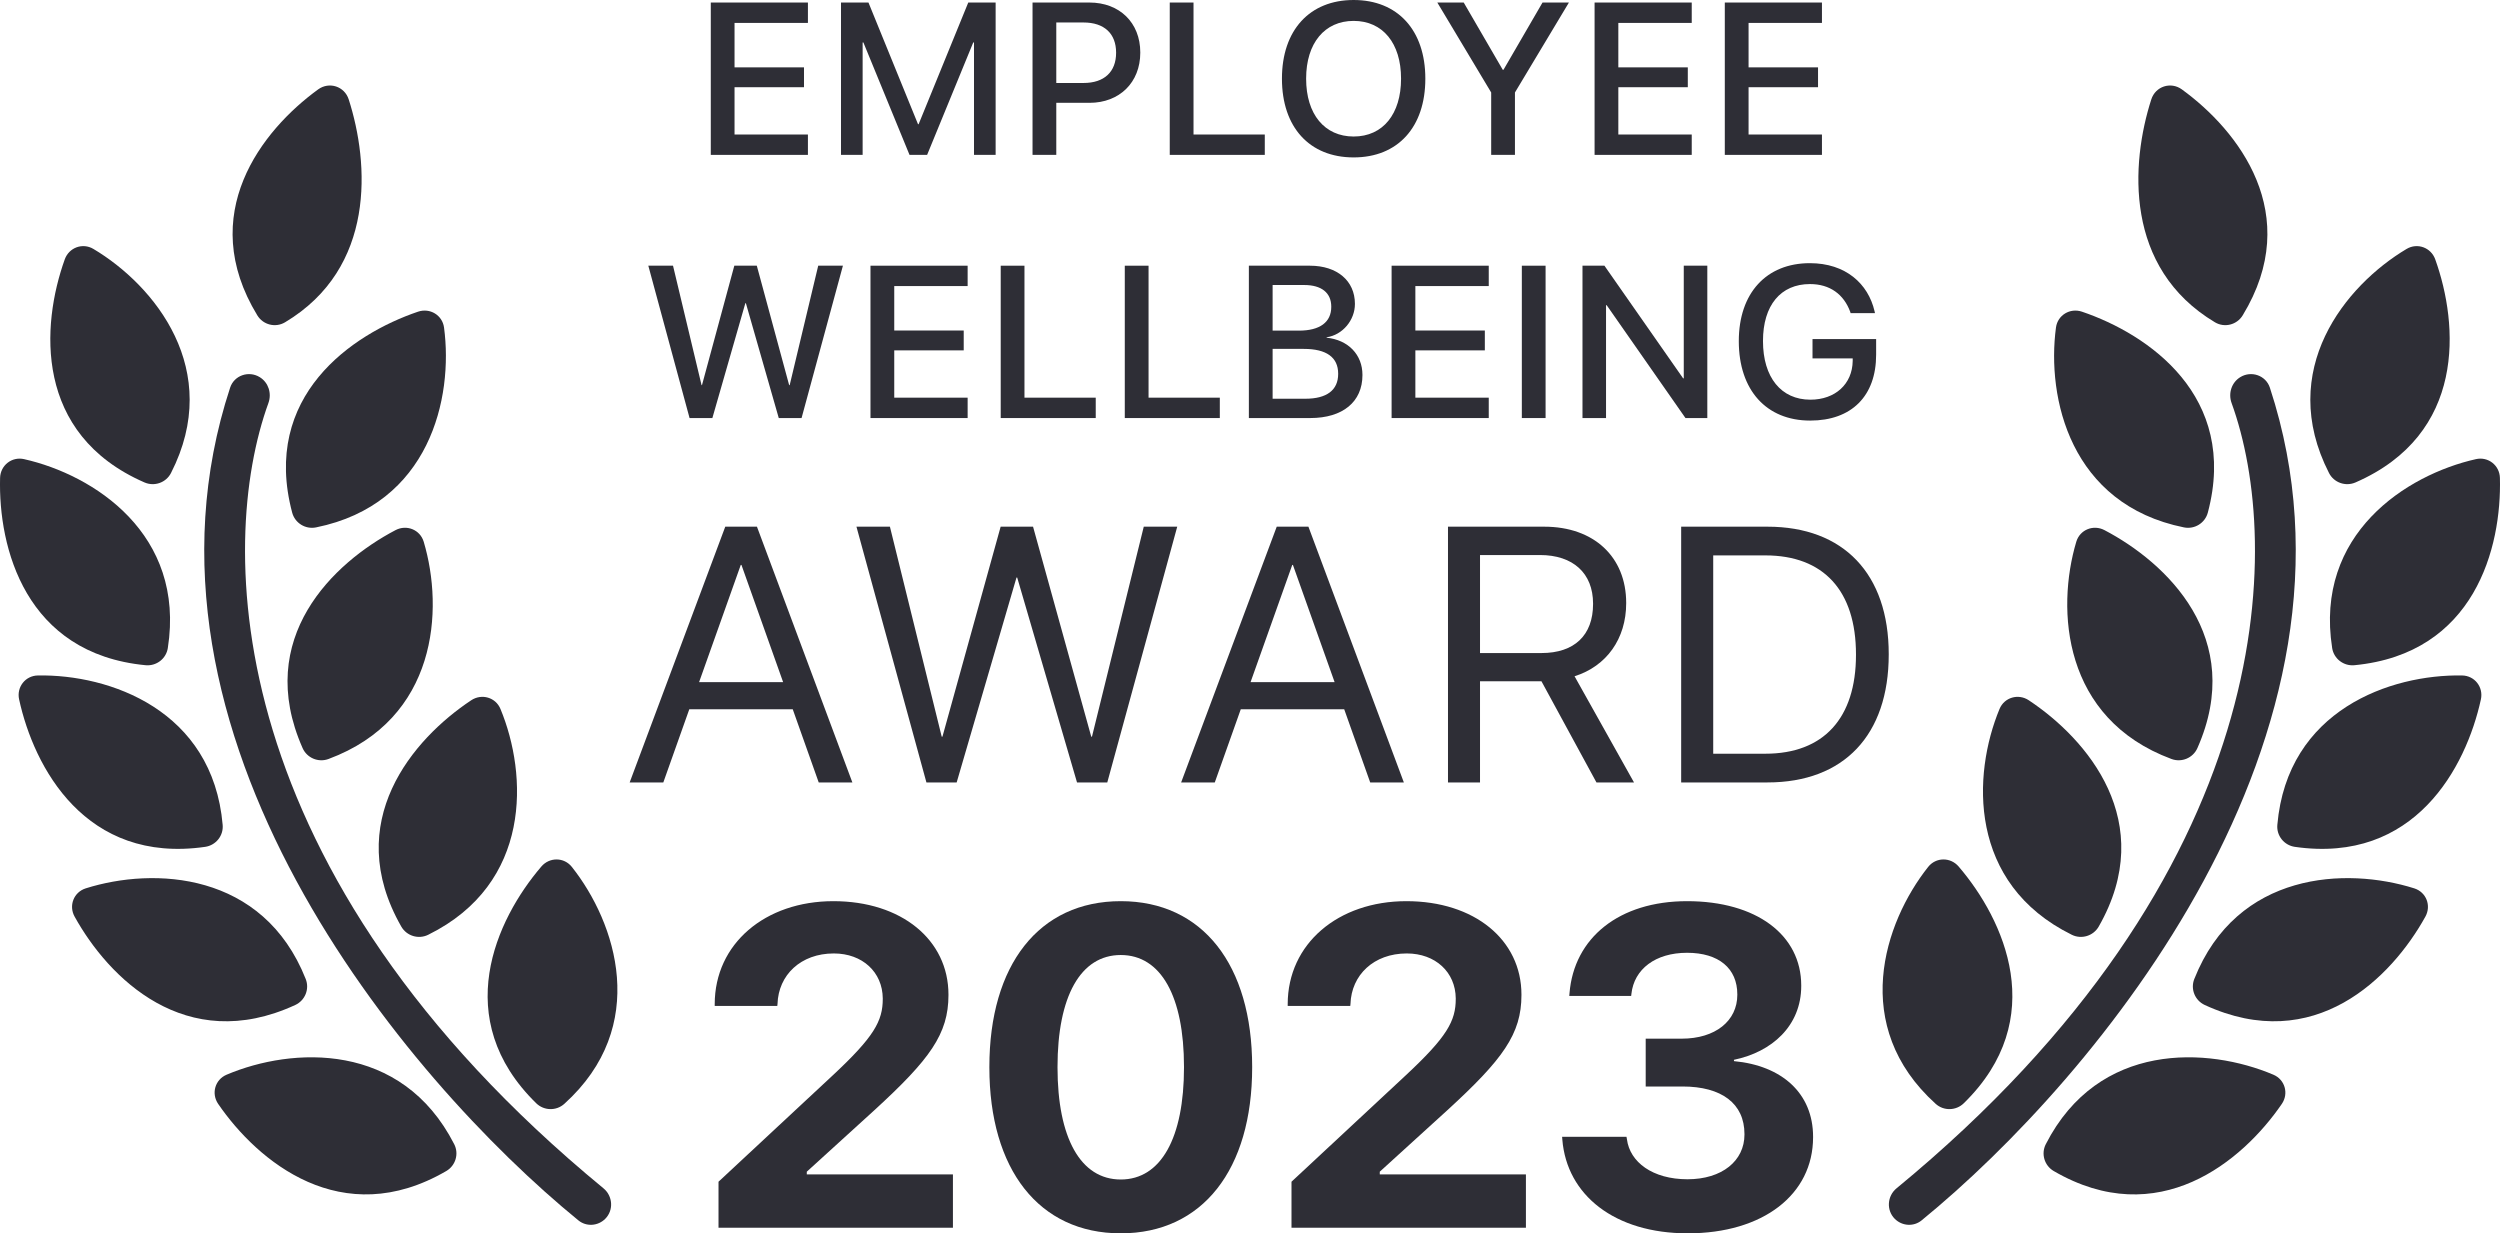
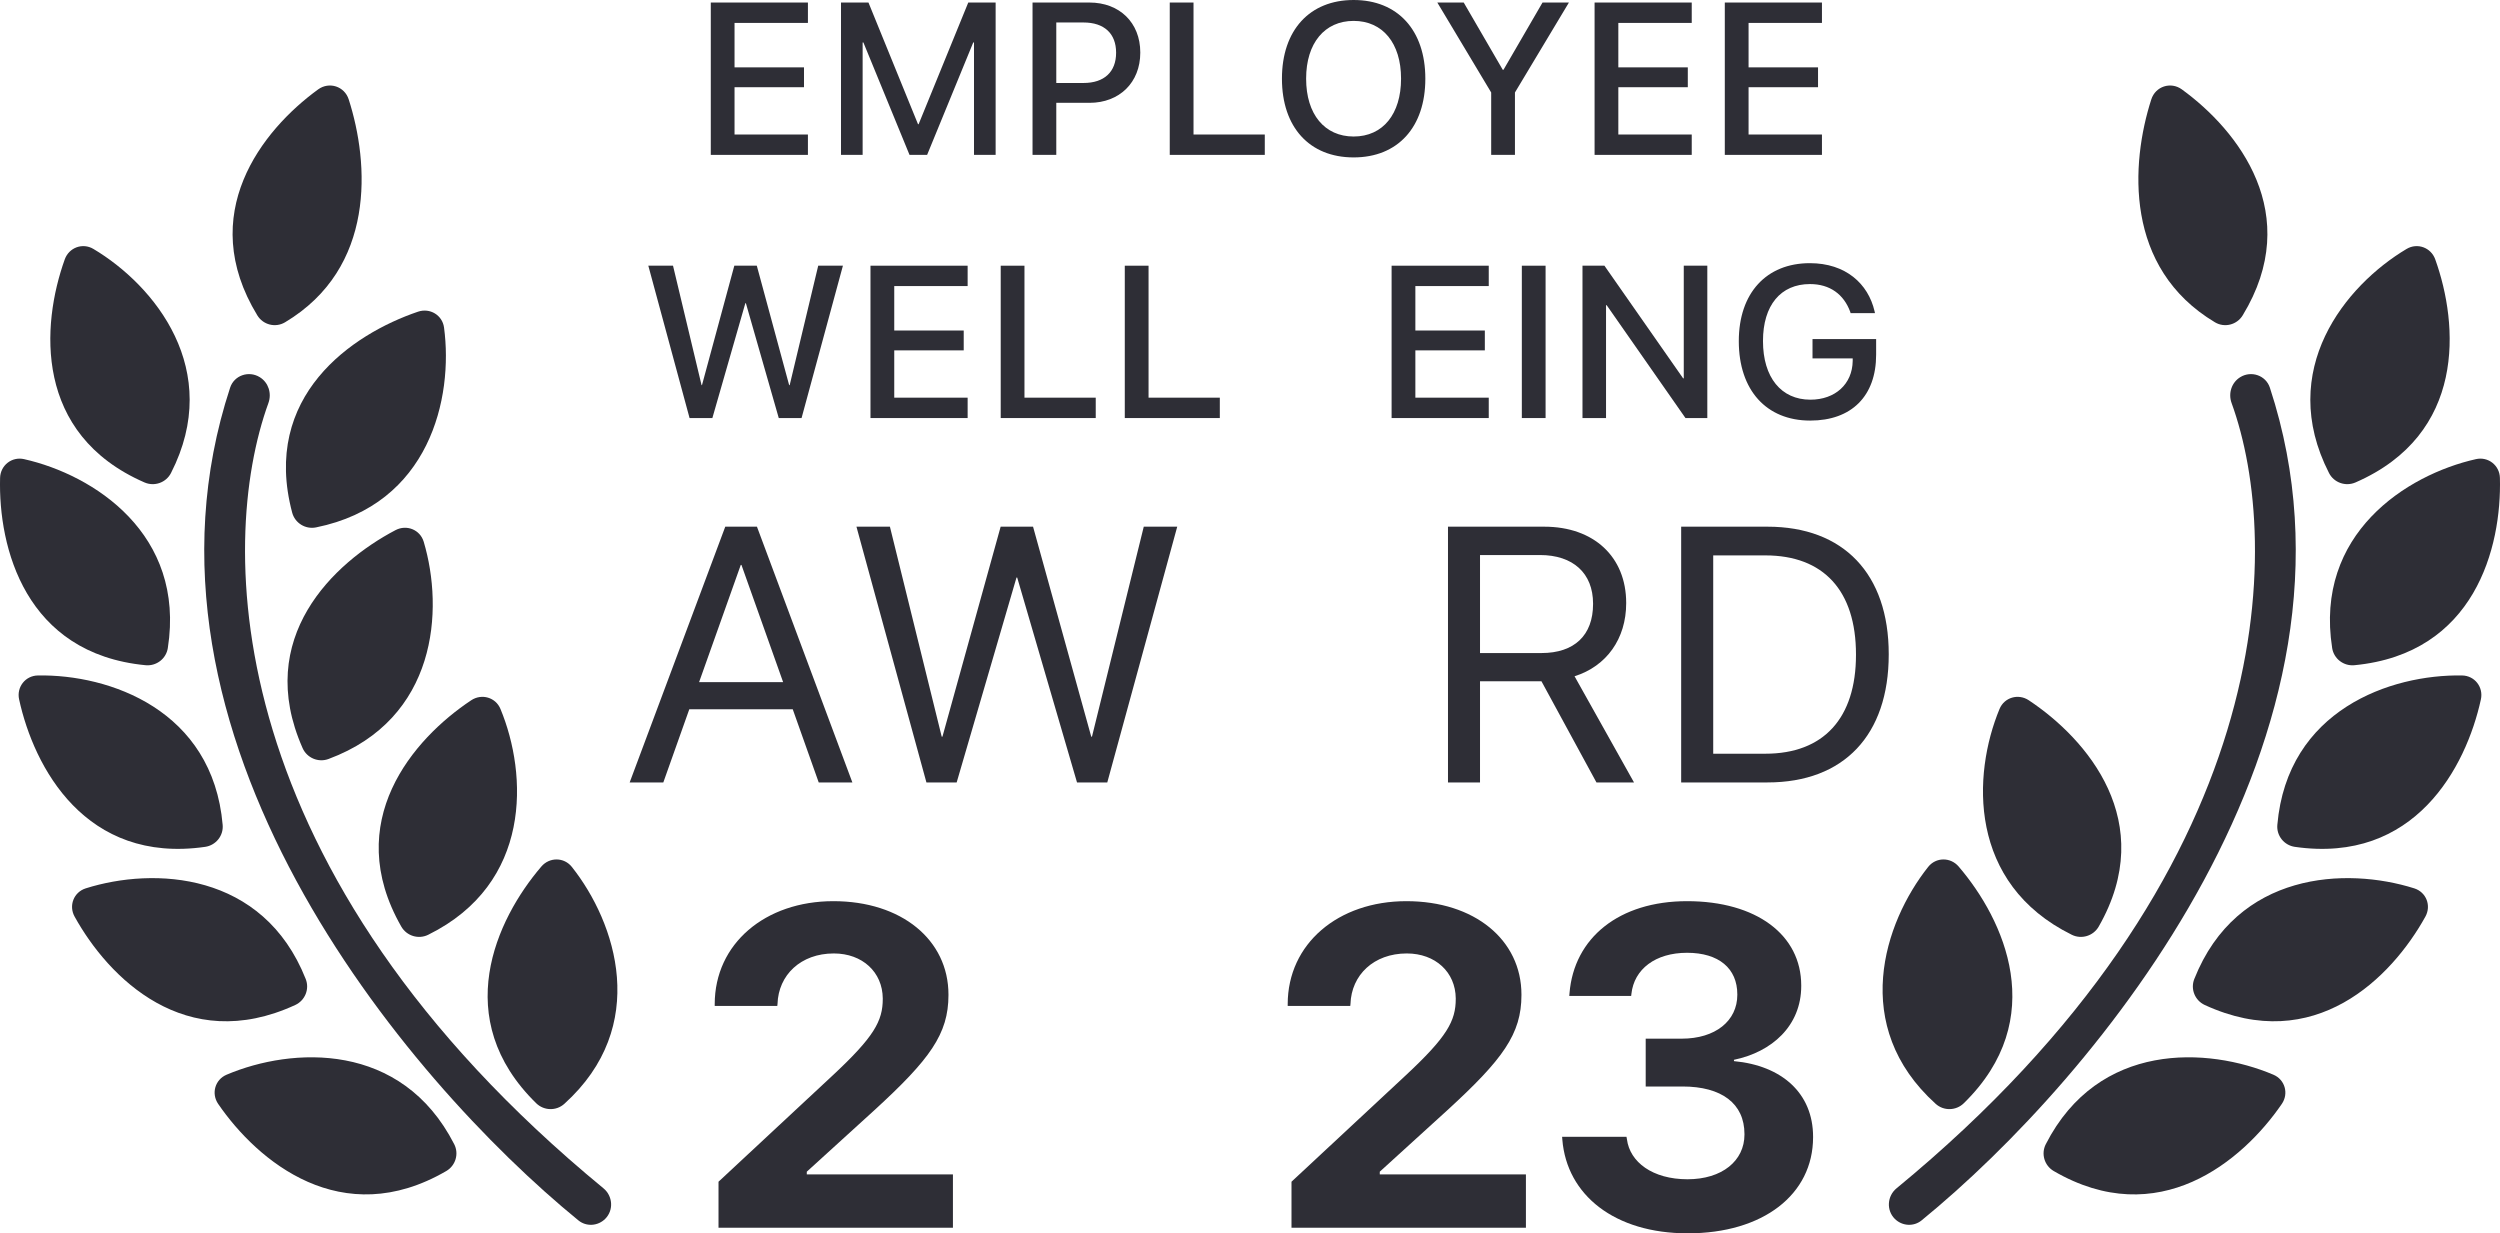
<svg xmlns="http://www.w3.org/2000/svg" width="150" height="74" viewBox="0 0 150 74" fill="none">
  <path d="M132.898 19.338C127.442 16.078 127.842 9.809 129.077 5.965C129.328 5.181 130.246 4.88 130.913 5.365C134.297 7.824 138.252 12.859 134.562 18.92C134.215 19.491 133.472 19.681 132.898 19.338Z" fill="#2E2E36" />
-   <path d="M131.037 31.644C124.214 30.261 122.793 23.877 123.358 19.652C123.458 18.907 124.204 18.459 124.918 18.701C128.893 20.049 134.326 23.769 132.47 30.756C132.304 31.382 131.675 31.773 131.037 31.644Z" fill="#2E2E36" />
-   <path d="M130.291 45.54C123.767 43.118 123.359 36.591 124.577 32.505C124.792 31.784 125.599 31.457 126.267 31.807C129.983 33.754 134.769 38.269 131.845 44.884C131.583 45.477 130.901 45.766 130.291 45.54Z" fill="#2E2E36" />
  <path d="M124.309 56.087C118.07 53.01 118.339 46.477 119.972 42.537C120.26 41.842 121.097 41.599 121.725 42.015C125.22 44.332 129.514 49.314 125.923 55.594C125.601 56.157 124.892 56.375 124.309 56.087Z" fill="#2E2E36" />
  <path d="M116.14 66.23C110.983 61.572 113.035 55.361 115.689 52.016C116.157 51.425 117.028 51.419 117.518 51.991C120.243 55.171 123.006 61.131 117.827 66.195C117.363 66.649 116.622 66.666 116.14 66.23Z" fill="#2E2E36" />
  <path d="M122.748 68.651C125.907 62.473 132.466 62.813 136.405 64.483C137.1 64.778 137.335 65.612 136.91 66.234C134.544 69.687 129.493 73.908 123.225 70.263C122.663 69.936 122.452 69.228 122.748 68.651Z" fill="#2E2E36" />
  <path d="M131.657 58.741C134.213 52.293 140.775 52.011 144.855 53.301C145.575 53.528 145.889 54.337 145.524 54.996C143.499 58.657 138.874 63.336 132.286 60.3C131.696 60.028 131.418 59.344 131.657 58.741Z" fill="#2E2E36" />
  <path d="M136.64 49.496C137.239 42.589 143.446 40.452 147.727 40.528C148.482 40.541 149.014 41.227 148.854 41.962C147.964 46.047 144.875 51.846 137.69 50.811C137.046 50.718 136.584 50.141 136.64 49.496Z" fill="#2E2E36" />
  <path d="M139.93 38.884C138.862 32.034 144.381 28.489 148.557 27.548C149.293 27.382 149.975 27.923 149.995 28.674C150.106 32.853 148.49 39.218 141.265 39.913C140.617 39.975 140.03 39.525 139.93 38.884Z" fill="#2E2E36" />
  <path d="M139.741 28.382C136.584 22.203 140.721 17.124 144.396 14.936C145.044 14.551 145.86 14.853 146.114 15.561C147.526 19.498 147.98 26.047 141.331 28.946C140.734 29.206 140.036 28.959 139.741 28.382Z" fill="#2E2E36" />
  <path d="M113.792 71.299C136.806 52.36 136.984 32.69 133.895 24.181C133.686 23.604 133.89 22.953 134.414 22.63C135.076 22.222 135.95 22.522 136.192 23.258C143.021 44.052 125.747 64.688 115.299 73.221C114.818 73.615 114.121 73.567 113.683 73.126C113.171 72.611 113.231 71.76 113.792 71.299Z" fill="#2E2E36" />
  <path d="M17.102 19.338C22.558 16.078 22.158 9.809 20.923 5.965C20.672 5.181 19.754 4.88 19.087 5.365C15.703 7.824 11.748 12.859 15.438 18.92C15.785 19.491 16.528 19.681 17.102 19.338Z" fill="#2E2E36" />
  <path d="M18.963 31.644C25.786 30.261 27.207 23.877 26.642 19.652C26.542 18.907 25.796 18.459 25.082 18.701C21.107 20.049 15.674 23.769 17.53 30.756C17.696 31.382 18.325 31.773 18.963 31.644Z" fill="#2E2E36" />
  <path d="M19.709 45.54C26.233 43.118 26.641 36.591 25.423 32.505C25.208 31.784 24.401 31.457 23.733 31.807C20.017 33.754 15.231 38.269 18.155 44.884C18.417 45.477 19.099 45.766 19.709 45.54Z" fill="#2E2E36" />
  <path d="M25.691 56.087C31.93 53.01 31.662 46.477 30.028 42.537C29.74 41.842 28.904 41.599 28.275 42.015C24.78 44.332 20.486 49.314 24.077 55.594C24.399 56.157 25.108 56.375 25.691 56.087Z" fill="#2E2E36" />
  <path d="M33.86 66.23C39.017 61.572 36.965 55.361 34.312 52.016C33.843 51.425 32.972 51.419 32.482 51.991C29.757 55.171 26.994 61.131 32.173 66.195C32.637 66.649 33.378 66.666 33.86 66.23Z" fill="#2E2E36" />
  <path d="M27.252 68.651C24.093 62.473 17.534 62.813 13.595 64.483C12.9 64.778 12.665 65.612 13.09 66.234C15.456 69.687 20.507 73.907 26.775 70.263C27.337 69.936 27.548 69.228 27.252 68.651Z" fill="#2E2E36" />
  <path d="M18.343 58.741C15.787 52.293 9.225 52.011 5.145 53.301C4.425 53.528 4.111 54.337 4.476 54.996C6.501 58.657 11.126 63.336 17.714 60.3C18.304 60.028 18.582 59.344 18.343 58.741Z" fill="#2E2E36" />
  <path d="M13.36 49.496C12.761 42.589 6.554 40.452 2.273 40.528C1.518 40.541 0.986 41.227 1.146 41.962C2.036 46.047 5.125 51.846 12.31 50.811C12.954 50.718 13.416 50.141 13.36 49.496Z" fill="#2E2E36" />
  <path d="M10.069 38.884C11.138 32.034 5.619 28.489 1.443 27.548C0.707 27.382 0.025 27.923 0.005 28.674C-0.106 32.853 1.51 39.218 8.735 39.913C9.383 39.975 9.97 39.525 10.069 38.884Z" fill="#2E2E36" />
  <path d="M10.259 28.382C13.415 22.203 9.279 17.124 5.604 14.936C4.956 14.551 4.14 14.853 3.886 15.561C2.474 19.498 2.02 26.047 8.669 28.946C9.266 29.206 9.964 28.959 10.259 28.382Z" fill="#2E2E36" />
  <path d="M36.208 71.299C13.194 52.36 13.016 32.69 16.105 24.181C16.314 23.604 16.11 22.953 15.586 22.63C14.924 22.222 14.05 22.522 13.808 23.258C6.979 44.052 24.253 64.688 34.701 73.221C35.182 73.615 35.879 73.567 36.317 73.126C36.829 72.611 36.769 71.76 36.208 71.299Z" fill="#2E2E36" />
  <path d="M42.647 9.293V0.152H48.475V1.375H44.072V4.042H48.24V5.233H44.072V8.071H48.475V9.293H42.647Z" fill="#2E2E36" />
  <path d="M50.46 9.293V0.152H52.108L55.08 7.45H55.118L58.096 0.152H59.738V9.293H58.44V2.547H58.395L55.627 9.293H54.571L51.803 2.547H51.758V9.293H50.46Z" fill="#2E2E36" />
  <path d="M61.952 9.293V0.152H65.369C67.169 0.152 68.417 1.356 68.417 3.148V3.161C68.417 4.948 67.169 6.17 65.369 6.17H63.377V9.293H61.952ZM65.012 1.349H63.377V4.979H65.012C66.253 4.979 66.966 4.314 66.966 3.167V3.155C66.966 2.015 66.253 1.349 65.012 1.349Z" fill="#2E2E36" />
  <path d="M70.185 9.293V0.152H71.611V8.071H75.887V9.293H70.185Z" fill="#2E2E36" />
  <path d="M81.219 9.445C78.571 9.445 76.917 7.634 76.917 4.726V4.713C76.917 1.812 78.578 0 81.219 0C83.866 0 85.52 1.818 85.52 4.713V4.726C85.52 7.627 83.872 9.445 81.219 9.445ZM81.219 8.191C82.981 8.191 84.063 6.835 84.063 4.726V4.713C84.063 2.591 82.962 1.254 81.219 1.254C79.481 1.254 78.368 2.585 78.368 4.713V4.726C78.368 6.854 79.475 8.191 81.219 8.191Z" fill="#2E2E36" />
  <path d="M89.471 9.293V5.549L86.239 0.152H87.823L90.165 4.187H90.209L92.551 0.152H94.135L90.897 5.549V9.293H89.471Z" fill="#2E2E36" />
  <path d="M95.675 9.293V0.152H101.504V1.375H97.1V4.042H101.268V5.233H97.1V8.071H101.504V9.293H95.675Z" fill="#2E2E36" />
  <path d="M103.488 9.293V0.152H109.317V1.375H104.914V4.042H109.082V5.233H104.914V8.071H109.317V9.293H103.488Z" fill="#2E2E36" />
  <path d="M41.374 25.083L38.899 15.942H40.381L42.093 23.107H42.119L44.059 15.942H45.408L47.349 23.107H47.381L49.093 15.942H50.575L48.094 25.083H46.726L44.753 18.191H44.721L42.742 25.083H41.374Z" fill="#2E2E36" />
  <path d="M52.229 25.083V15.942H58.058V17.164H53.655V19.831H57.823V21.022H53.655V23.86H58.058V25.083H52.229Z" fill="#2E2E36" />
  <path d="M60.043 25.083V15.942H61.468V23.86H65.744V25.083H60.043Z" fill="#2E2E36" />
  <path d="M67.487 25.083V15.942H68.913V23.86H73.189V25.083H67.487Z" fill="#2E2E36" />
-   <path d="M74.932 25.083V15.942H78.597C80.226 15.942 81.295 16.848 81.295 18.229V18.241C81.295 19.204 80.563 20.097 79.596 20.237V20.262C80.901 20.395 81.747 21.288 81.747 22.492V22.505C81.747 24.107 80.57 25.083 78.616 25.083H74.932ZM78.254 17.101H76.357V19.838H77.935C79.195 19.838 79.876 19.331 79.876 18.412V18.4C79.876 17.563 79.284 17.101 78.254 17.101ZM78.228 20.934H76.357V23.924H78.323C79.603 23.924 80.29 23.41 80.29 22.435V22.422C80.29 21.44 79.59 20.934 78.228 20.934Z" fill="#2E2E36" />
  <path d="M83.496 25.083V15.942H89.325V17.164H84.922V19.831H89.09V21.022H84.922V23.86H89.325V25.083H83.496Z" fill="#2E2E36" />
  <path d="M91.31 25.083V15.942H92.735V25.083H91.31Z" fill="#2E2E36" />
  <path d="M94.949 25.083V15.942H96.266L100.988 22.701H101.026V15.942H102.439V25.083H101.128L96.4 18.311H96.362V25.083H94.949Z" fill="#2E2E36" />
  <path d="M108.611 25.235C105.983 25.235 104.328 23.41 104.328 20.471V20.465C104.328 17.582 105.983 15.79 108.591 15.79C110.742 15.79 112.091 17.025 112.473 18.672L112.498 18.786H111.035L111.016 18.716C110.628 17.658 109.794 17.044 108.598 17.044C106.842 17.044 105.779 18.317 105.779 20.458V20.465C105.779 22.65 106.873 23.981 108.623 23.981C110.112 23.981 111.143 23.043 111.162 21.656V21.504H108.751V20.344H112.568V21.282C112.568 23.759 111.099 25.235 108.611 25.235Z" fill="#2E2E36" />
  <path d="M37.78 46.946L43.516 31.601H45.417L51.142 46.946H49.123L47.564 42.554H41.358L39.799 46.946H37.78ZM44.445 33.898L41.946 40.927H46.987L44.488 33.898H44.445Z" fill="#2E2E36" />
  <path d="M55.585 46.946L51.387 31.601H53.395L56.503 44.202H56.546L60.039 31.601H61.983L65.475 44.202H65.518L68.626 31.601H70.634L66.437 46.946H64.621L61.032 34.653H60.989L57.4 46.946H55.585Z" fill="#2E2E36" />
-   <path d="M70.868 46.946L76.604 31.601H78.505L84.231 46.946H82.212L80.652 42.554H74.447L72.887 46.946H70.868ZM77.534 33.898L75.034 40.927H80.076L77.576 33.898H77.534Z" fill="#2E2E36" />
  <path d="M86.879 46.946V31.601H92.657C95.627 31.601 97.571 33.409 97.571 36.173V36.195C97.571 38.322 96.396 39.97 94.473 40.576L98.04 46.946H95.787L92.486 40.874H88.801V46.946H86.879ZM88.801 39.183H92.486C94.462 39.183 95.584 38.12 95.584 36.237V36.216C95.584 34.387 94.377 33.302 92.401 33.302H88.801V39.183Z" fill="#2E2E36" />
  <path d="M100.87 46.946V31.601H106.051C110.611 31.601 113.324 34.43 113.324 39.247V39.268C113.324 44.106 110.633 46.946 106.051 46.946H100.87ZM102.793 45.223H105.922C109.415 45.223 111.359 43.096 111.359 39.289V39.268C111.359 35.44 109.415 33.324 105.922 33.324H102.793V45.223Z" fill="#2E2E36" />
  <path d="M43.111 73.666V70.903L49.949 64.536C52.443 62.213 52.966 61.265 52.966 59.931V59.904C52.953 58.329 51.746 57.207 50.029 57.207C48.045 57.207 46.704 58.502 46.651 60.237L46.637 60.358H42.883V60.251C42.883 56.62 45.913 54.07 50.003 54.07C54.092 54.07 56.908 56.393 56.908 59.677V59.703C56.908 62.04 55.795 63.561 52.456 66.618L48.407 70.302V70.463H57.176V73.666H43.111Z" fill="#2E2E36" />
-   <path d="M67.246 74C62.338 74 59.362 70.169 59.362 64.042V64.015C59.362 57.888 62.338 54.07 67.246 54.07C72.153 54.07 75.13 57.888 75.13 64.015V64.042C75.13 70.169 72.153 74 67.246 74ZM67.246 70.77C69.659 70.77 71.04 68.273 71.04 64.042V64.015C71.04 59.784 69.659 57.301 67.246 57.301C64.832 57.301 63.451 59.784 63.451 64.015V64.042C63.451 68.273 64.832 70.77 67.246 70.77Z" fill="#2E2E36" />
  <path d="M77.49 73.666V70.903L84.328 64.536C86.822 62.213 87.345 61.265 87.345 59.931V59.904C87.331 58.329 86.125 57.207 84.408 57.207C82.424 57.207 81.083 58.502 81.029 60.237L81.016 60.358H77.262V60.251C77.262 56.62 80.292 54.07 84.382 54.07C88.471 54.07 91.287 56.393 91.287 59.677V59.703C91.287 62.04 90.174 63.561 86.835 66.618L82.786 70.302V70.463H91.555V73.666H77.49Z" fill="#2E2E36" />
  <path d="M101.263 74C96.878 74 94.009 71.704 93.74 68.38L93.727 68.207H97.589L97.615 68.353C97.79 69.728 99.157 70.756 101.249 70.756C103.327 70.756 104.668 69.648 104.668 68.073V68.046C104.668 66.204 103.287 65.19 100.954 65.19H98.742V62.32H100.901C102.925 62.32 104.239 61.252 104.239 59.69V59.663C104.239 58.102 103.126 57.167 101.222 57.167C99.332 57.167 98.045 58.142 97.884 59.637L97.87 59.757H94.156L94.17 59.597C94.438 56.26 97.16 54.07 101.222 54.07C105.392 54.07 108.074 56.099 108.074 59.13V59.156C108.074 61.559 106.304 63.121 104.038 63.588V63.668C106.907 63.935 108.785 65.59 108.785 68.207V68.233C108.785 71.677 105.781 74 101.263 74Z" fill="#2E2E36" />
</svg>